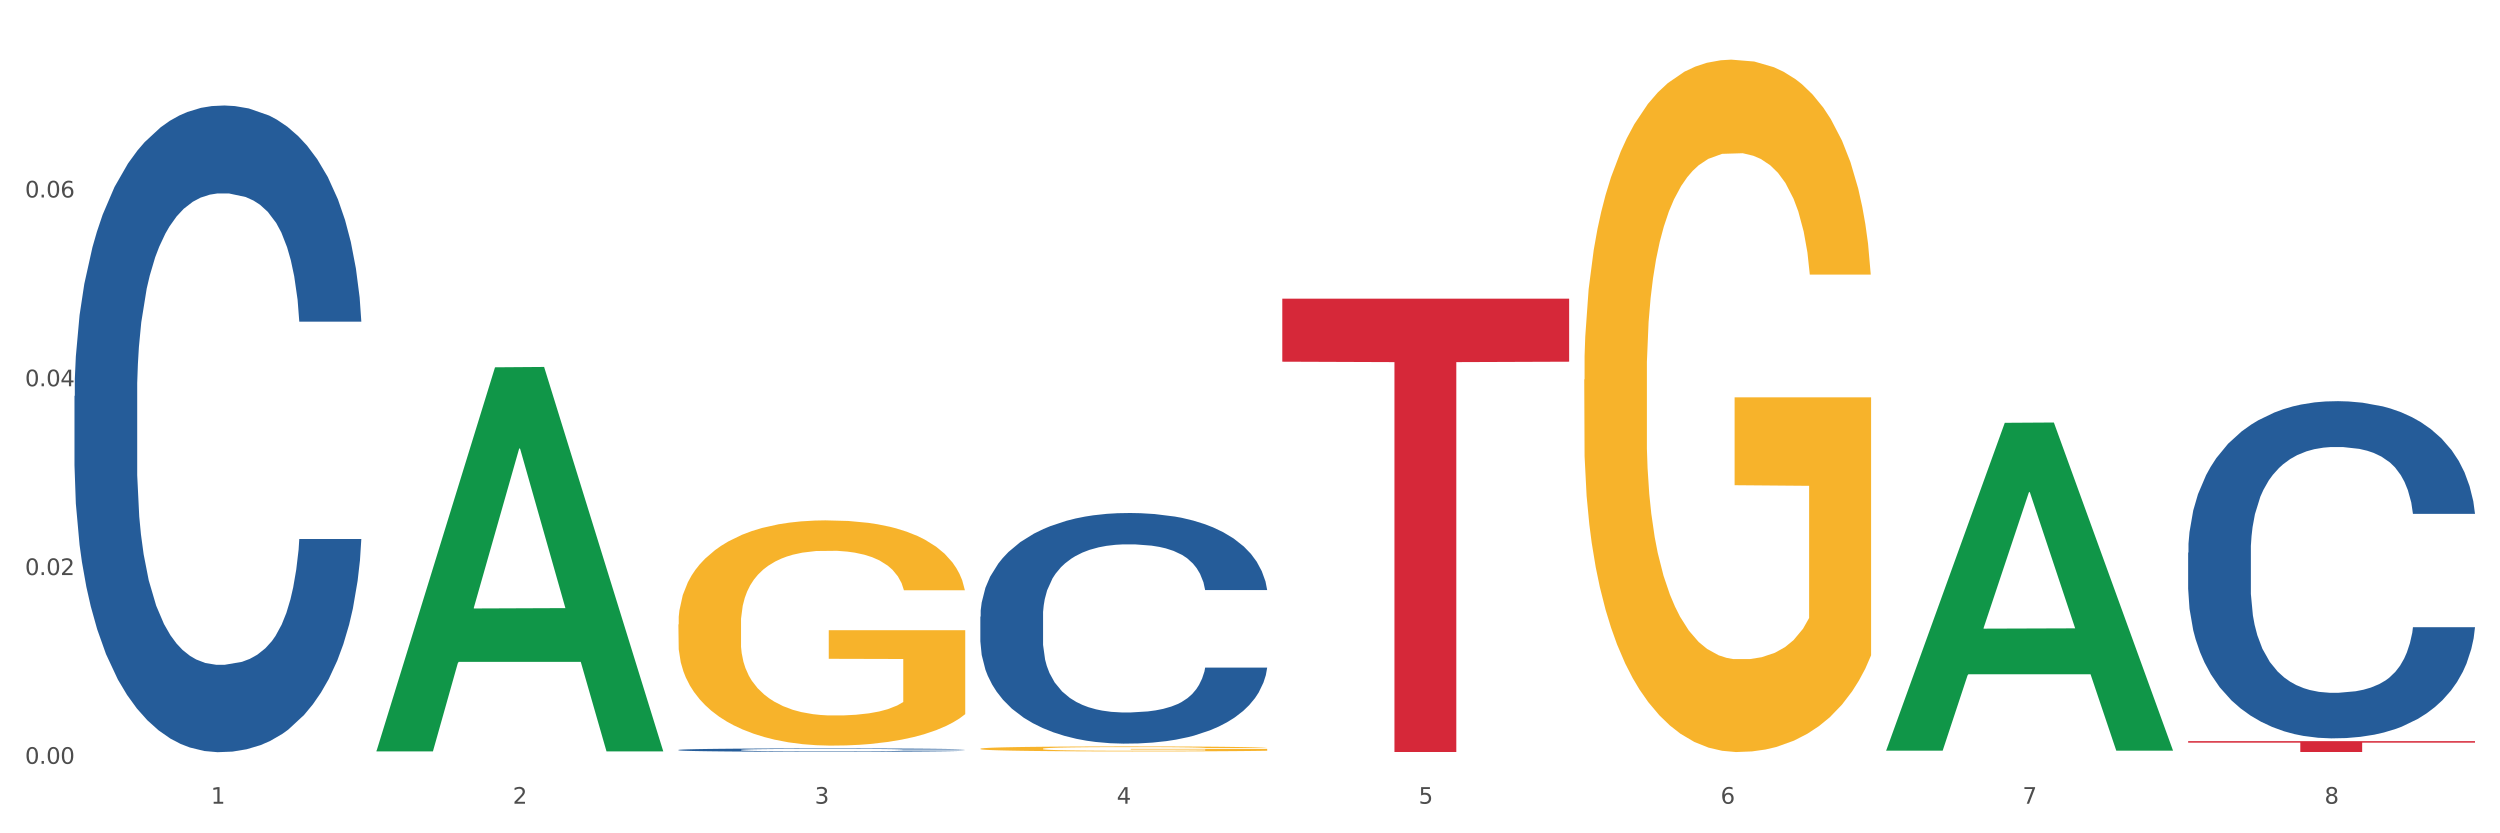
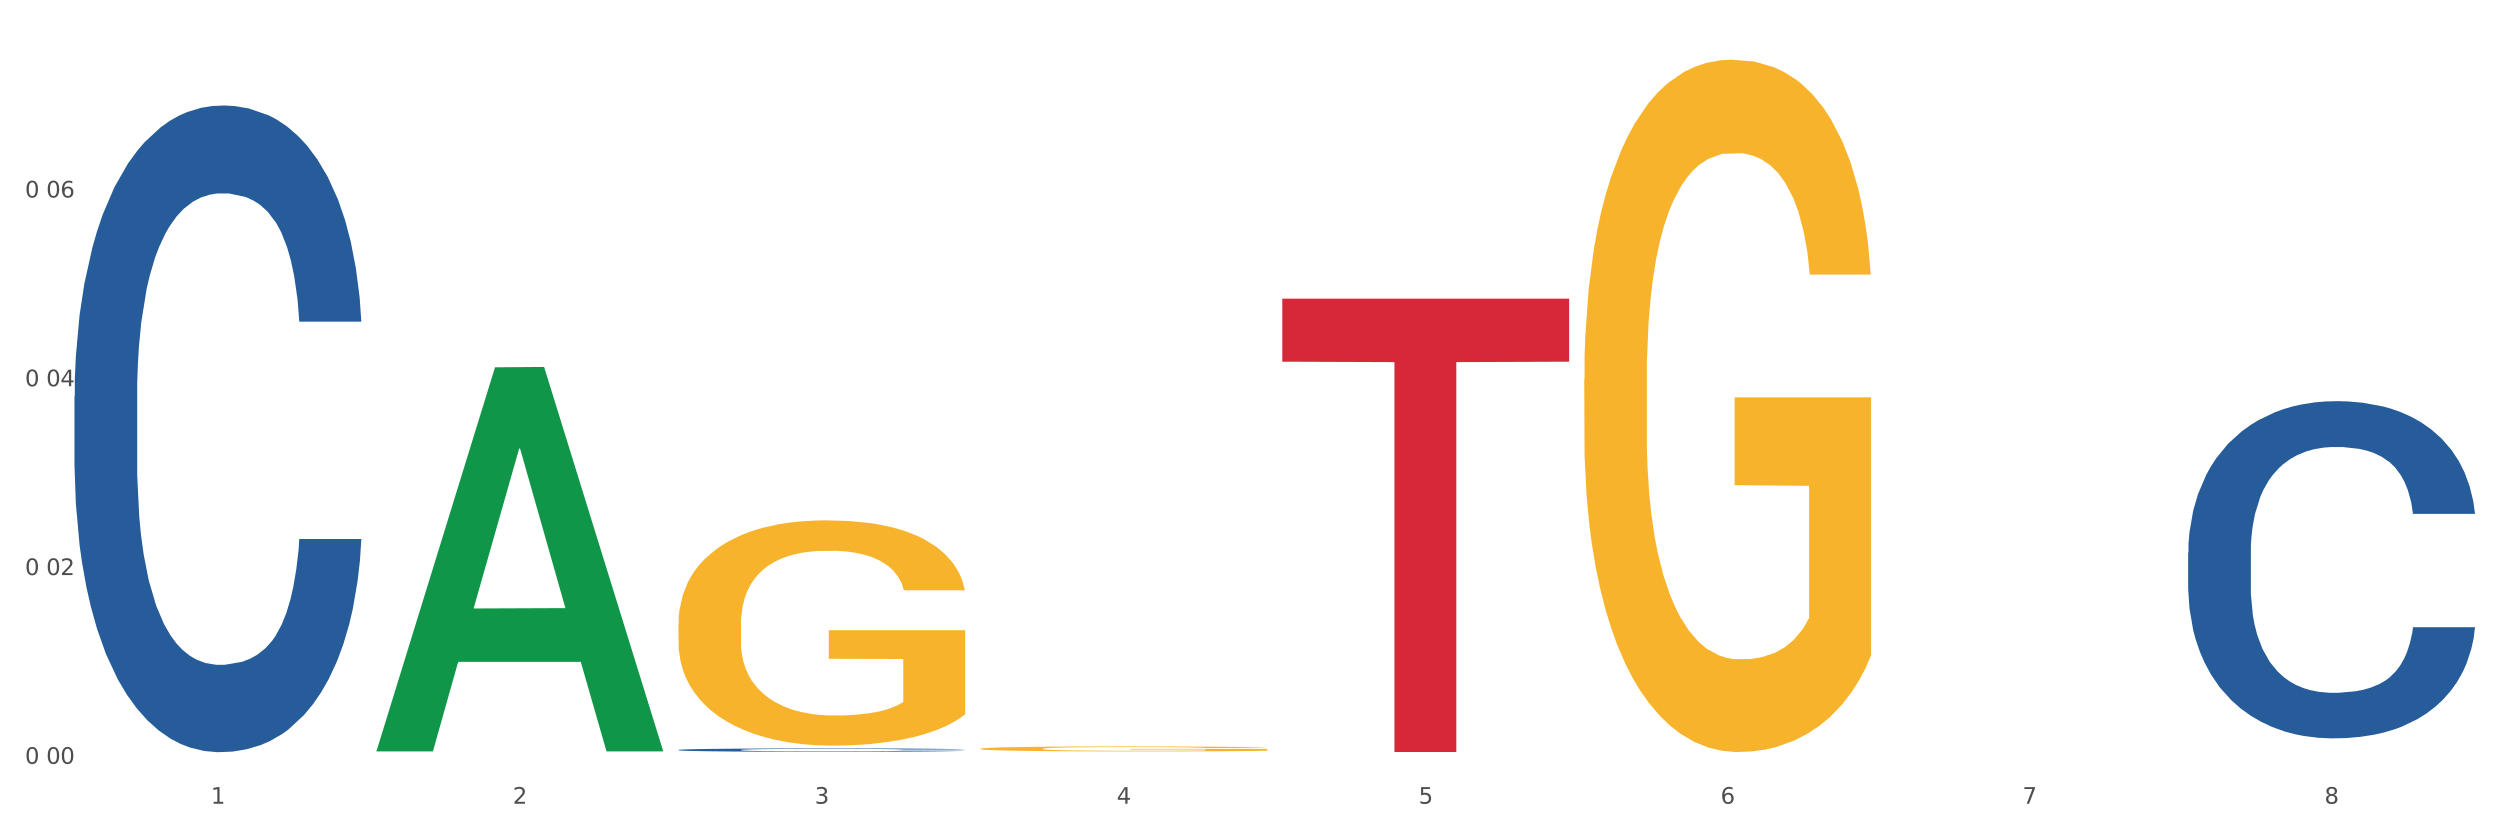
<svg xmlns="http://www.w3.org/2000/svg" xmlns:xlink="http://www.w3.org/1999/xlink" width="1080pt" height="360pt" viewBox="0 0 1080 360" version="1.1">
  <rect x="0" y="0" width="1080" height="360" fill="#333333" stroke="none" />
  <defs>
    <style type="text/css">*{stroke-linejoin: round; stroke-linecap: butt}</style>
  </defs>
  <g id="figure_1">
    <g id="patch_1">
      <path d="M 0 360  L 1080 360  L 1080 0  L 0 0  z " style="fill: #ffffff; stroke: #ffffff; stroke-linejoin: miter" />
    </g>
    <g id="axes_1">
      <g id="matplotlib.axis_1">
        <g id="xtick_1">
          <g id="text_1">
            <g style="fill: #4d4d4d" transform="translate(91.082 347.204) scale(0.096 -0.096)">
              <defs>
                <path id="DejaVuSans-31" d="M 794 531  L 1825 531  L 1825 4091  L 703 3866  L 703 4441  L 1819 4666  L 2450 4666  L 2450 531  L 3481 531  L 3481 0  L 794 0  L 794 531  z " transform="scale(0.016)" />
              </defs>
              <use xlink:href="#DejaVuSans-31" />
            </g>
          </g>
        </g>
        <g id="xtick_2">
          <g id="text_2">
            <g style="fill: #4d4d4d" transform="translate(221.525 347.204) scale(0.096 -0.096)">
              <defs>
                <path id="DejaVuSans-32" d="M 1228 531  L 3431 531  L 3431 0  L 469 0  L 469 531  Q 828 903 1448 1529  Q 2069 2156 2228 2338  Q 2531 2678 2651 2914  Q 2772 3150 2772 3378  Q 2772 3750 2511 3984  Q 2250 4219 1831 4219  Q 1534 4219 1204 4116  Q 875 4013 500 3803  L 500 4441  Q 881 4594 1212 4672  Q 1544 4750 1819 4750  Q 2544 4750 2975 4387  Q 3406 4025 3406 3419  Q 3406 3131 3298 2873  Q 3191 2616 2906 2266  Q 2828 2175 2409 1742  Q 1991 1309 1228 531  z " transform="scale(0.016)" />
              </defs>
              <use xlink:href="#DejaVuSans-32" />
            </g>
          </g>
        </g>
        <g id="xtick_3">
          <g id="text_3">
            <g style="fill: #4d4d4d" transform="translate(351.968 347.204) scale(0.096 -0.096)">
              <defs>
                <path id="DejaVuSans-33" d="M 2597 2516  Q 3050 2419 3304 2112  Q 3559 1806 3559 1356  Q 3559 666 3084 287  Q 2609 -91 1734 -91  Q 1441 -91 1130 -33  Q 819 25 488 141  L 488 750  Q 750 597 1062 519  Q 1375 441 1716 441  Q 2309 441 2620 675  Q 2931 909 2931 1356  Q 2931 1769 2642 2001  Q 2353 2234 1838 2234  L 1294 2234  L 1294 2753  L 1863 2753  Q 2328 2753 2575 2939  Q 2822 3125 2822 3475  Q 2822 3834 2567 4026  Q 2313 4219 1838 4219  Q 1578 4219 1281 4162  Q 984 4106 628 3988  L 628 4550  Q 988 4650 1302 4700  Q 1616 4750 1894 4750  Q 2613 4750 3031 4423  Q 3450 4097 3450 3541  Q 3450 3153 3228 2886  Q 3006 2619 2597 2516  z " transform="scale(0.016)" />
              </defs>
              <use xlink:href="#DejaVuSans-33" />
            </g>
          </g>
        </g>
        <g id="xtick_4">
          <g id="text_4">
            <g style="fill: #4d4d4d" transform="translate(482.412 347.204) scale(0.096 -0.096)">
              <defs>
                <path id="DejaVuSans-34" d="M 2419 4116  L 825 1625  L 2419 1625  L 2419 4116  z M 2253 4666  L 3047 4666  L 3047 1625  L 3713 1625  L 3713 1100  L 3047 1100  L 3047 0  L 2419 0  L 2419 1100  L 313 1100  L 313 1709  L 2253 4666  z " transform="scale(0.016)" />
              </defs>
              <use xlink:href="#DejaVuSans-34" />
            </g>
          </g>
        </g>
        <g id="xtick_5">
          <g id="text_5">
            <g style="fill: #4d4d4d" transform="translate(612.855 347.204) scale(0.096 -0.096)">
              <defs>
                <path id="DejaVuSans-35" d="M 691 4666  L 3169 4666  L 3169 4134  L 1269 4134  L 1269 2991  Q 1406 3038 1543 3061  Q 1681 3084 1819 3084  Q 2600 3084 3056 2656  Q 3513 2228 3513 1497  Q 3513 744 3044 326  Q 2575 -91 1722 -91  Q 1428 -91 1123 -41  Q 819 9 494 109  L 494 744  Q 775 591 1075 516  Q 1375 441 1709 441  Q 2250 441 2565 725  Q 2881 1009 2881 1497  Q 2881 1984 2565 2268  Q 2250 2553 1709 2553  Q 1456 2553 1204 2497  Q 953 2441 691 2322  L 691 4666  z " transform="scale(0.016)" />
              </defs>
              <use xlink:href="#DejaVuSans-35" />
            </g>
          </g>
        </g>
        <g id="xtick_6">
          <g id="text_6">
            <g style="fill: #4d4d4d" transform="translate(743.299 347.204) scale(0.096 -0.096)">
              <defs>
                <path id="DejaVuSans-36" d="M 2113 2584  Q 1688 2584 1439 2293  Q 1191 2003 1191 1497  Q 1191 994 1439 701  Q 1688 409 2113 409  Q 2538 409 2786 701  Q 3034 994 3034 1497  Q 3034 2003 2786 2293  Q 2538 2584 2113 2584  z M 3366 4563  L 3366 3988  Q 3128 4100 2886 4159  Q 2644 4219 2406 4219  Q 1781 4219 1451 3797  Q 1122 3375 1075 2522  Q 1259 2794 1537 2939  Q 1816 3084 2150 3084  Q 2853 3084 3261 2657  Q 3669 2231 3669 1497  Q 3669 778 3244 343  Q 2819 -91 2113 -91  Q 1303 -91 875 529  Q 447 1150 447 2328  Q 447 3434 972 4092  Q 1497 4750 2381 4750  Q 2619 4750 2861 4703  Q 3103 4656 3366 4563  z " transform="scale(0.016)" />
              </defs>
              <use xlink:href="#DejaVuSans-36" />
            </g>
          </g>
        </g>
        <g id="xtick_7">
          <g id="text_7">
            <g style="fill: #4d4d4d" transform="translate(873.742 347.204) scale(0.096 -0.096)">
              <defs>
                <path id="DejaVuSans-37" d="M 525 4666  L 3525 4666  L 3525 4397  L 1831 0  L 1172 0  L 2766 4134  L 525 4134  L 525 4666  z " transform="scale(0.016)" />
              </defs>
              <use xlink:href="#DejaVuSans-37" />
            </g>
          </g>
        </g>
        <g id="xtick_8">
          <g id="text_8">
            <g style="fill: #4d4d4d" transform="translate(1004.185 347.204) scale(0.096 -0.096)">
              <defs>
                <path id="DejaVuSans-38" d="M 2034 2216  Q 1584 2216 1326 1975  Q 1069 1734 1069 1313  Q 1069 891 1326 650  Q 1584 409 2034 409  Q 2484 409 2743 651  Q 3003 894 3003 1313  Q 3003 1734 2745 1975  Q 2488 2216 2034 2216  z M 1403 2484  Q 997 2584 770 2862  Q 544 3141 544 3541  Q 544 4100 942 4425  Q 1341 4750 2034 4750  Q 2731 4750 3128 4425  Q 3525 4100 3525 3541  Q 3525 3141 3298 2862  Q 3072 2584 2669 2484  Q 3125 2378 3379 2068  Q 3634 1759 3634 1313  Q 3634 634 3220 271  Q 2806 -91 2034 -91  Q 1263 -91 848 271  Q 434 634 434 1313  Q 434 1759 690 2068  Q 947 2378 1403 2484  z M 1172 3481  Q 1172 3119 1398 2916  Q 1625 2713 2034 2713  Q 2441 2713 2670 2916  Q 2900 3119 2900 3481  Q 2900 3844 2670 4047  Q 2441 4250 2034 4250  Q 1625 4250 1398 4047  Q 1172 3844 1172 3481  z " transform="scale(0.016)" />
              </defs>
              <use xlink:href="#DejaVuSans-38" />
            </g>
          </g>
        </g>
        <g id="xtick_9" />
        <g id="xtick_10" />
        <g id="xtick_11" />
        <g id="xtick_12" />
        <g id="xtick_13" />
        <g id="xtick_14" />
        <g id="xtick_15" />
      </g>
      <g id="matplotlib.axis_2">
        <g id="ytick_1">
          <g id="text_9">
            <g style="fill: #4d4d4d" transform="translate(10.8 329.968) scale(0.096 -0.096)">
              <defs>
                <path id="DejaVuSans-30" d="M 2034 4250  Q 1547 4250 1301 3770  Q 1056 3291 1056 2328  Q 1056 1369 1301 889  Q 1547 409 2034 409  Q 2525 409 2770 889  Q 3016 1369 3016 2328  Q 3016 3291 2770 3770  Q 2525 4250 2034 4250  z M 2034 4750  Q 2819 4750 3233 4129  Q 3647 3509 3647 2328  Q 3647 1150 3233 529  Q 2819 -91 2034 -91  Q 1250 -91 836 529  Q 422 1150 422 2328  Q 422 3509 836 4129  Q 1250 4750 2034 4750  z " transform="scale(0.016)" />
-                 <path id="DejaVuSans-2e" d="M 684 794  L 1344 794  L 1344 0  L 684 0  L 684 794  z " transform="scale(0.016)" />
              </defs>
              <use xlink:href="#DejaVuSans-30" />
              <use xlink:href="#DejaVuSans-2e" transform="translate(63.623 0)" />
              <use xlink:href="#DejaVuSans-30" transform="translate(95.41 0)" />
              <use xlink:href="#DejaVuSans-30" transform="translate(159.033 0)" />
            </g>
          </g>
        </g>
        <g id="ytick_2">
          <g id="text_10">
            <g style="fill: #4d4d4d" transform="translate(10.8 248.417) scale(0.096 -0.096)">
              <use xlink:href="#DejaVuSans-30" />
              <use xlink:href="#DejaVuSans-2e" transform="translate(63.623 0)" />
              <use xlink:href="#DejaVuSans-30" transform="translate(95.41 0)" />
              <use xlink:href="#DejaVuSans-32" transform="translate(159.033 0)" />
            </g>
          </g>
        </g>
        <g id="ytick_3">
          <g id="text_11">
            <g style="fill: #4d4d4d" transform="translate(10.8 166.866) scale(0.096 -0.096)">
              <use xlink:href="#DejaVuSans-30" />
              <use xlink:href="#DejaVuSans-2e" transform="translate(63.623 0)" />
              <use xlink:href="#DejaVuSans-30" transform="translate(95.41 0)" />
              <use xlink:href="#DejaVuSans-34" transform="translate(159.033 0)" />
            </g>
          </g>
        </g>
        <g id="ytick_4">
          <g id="text_12">
            <g style="fill: #4d4d4d" transform="translate(10.8 85.315) scale(0.096 -0.096)">
              <use xlink:href="#DejaVuSans-30" />
              <use xlink:href="#DejaVuSans-2e" transform="translate(63.623 0)" />
              <use xlink:href="#DejaVuSans-30" transform="translate(95.41 0)" />
              <use xlink:href="#DejaVuSans-36" transform="translate(159.033 0)" />
            </g>
          </g>
        </g>
        <g id="ytick_5" />
        <g id="ytick_6" />
        <g id="ytick_7" />
        <g id="ytick_8" />
      </g>
      <g id="PolyCollection_1">
        <path d="M 162.618 324.306  L 162.746 324.15  L 213.848 158.675  L 235.055 158.519  L 286.54 324.618  L 262.011 324.618  L 250.896 285.939  L 198.134 285.939  L 197.751 286.563  L 187.019 324.618  L 162.618 324.618  L 162.618 324.306  L 204.777 262.857  L 244.253 262.701  L 224.707 193.922  L 224.451 193.61  L 224.196 194.078  L 204.649 262.701  L 204.777 262.857  L 162.618 324.306  z " clip-path="url(#paa4ff3e8b0)" style="fill: #109648" />
        <path d="M 293.062 323.968  L 293.208 323.966  L 293.208 323.929  L 293.648 323.878  L 295.259 323.785  L 297.31 323.714  L 300.825 323.631  L 302.729 323.596  L 305.22 323.558  L 310.346 323.495  L 316.205 323.441  L 320.307 323.412  L 323.383 323.393  L 330.267 323.36  L 334.222 323.345  L 338.324 323.333  L 341.839 323.325  L 347.698 323.316  L 352.386 323.312  L 357.806 323.31  L 362.346 323.312  L 368.352 323.317  L 377.141 323.333  L 380.51 323.342  L 385.051 323.358  L 389.738 323.38  L 393.546 323.401  L 397.941 323.432  L 402.482 323.472  L 406.876 323.523  L 409.952 323.57  L 412.442 323.619  L 414.639 323.679  L 416.251 323.745  L 416.983 323.799  L 390.177 323.799  L 389.445 323.75  L 387.98 323.696  L 386.515 323.66  L 384.904 323.631  L 382.414 323.598  L 380.217 323.576  L 376.555 323.551  L 373.186 323.535  L 370.403 323.525  L 367.034 323.517  L 359.856 323.509  L 354.729 323.509  L 351.507 323.512  L 347.552 323.519  L 344.183 323.528  L 340.228 323.544  L 337.152 323.562  L 334.076 323.584  L 332.318 323.6  L 329.682 323.63  L 327.924 323.654  L 325.58 323.695  L 324.262 323.725  L 321.918 323.801  L 320.893 323.857  L 320.453 323.896  L 320.16 323.938  L 320.16 324.147  L 321.039 324.24  L 321.772 324.28  L 322.944 324.326  L 325.141 324.384  L 328.363 324.442  L 331.732 324.483  L 334.515 324.509  L 337.152 324.527  L 339.789 324.542  L 343.011 324.555  L 345.648 324.564  L 349.603 324.572  L 354.29 324.576  L 357.952 324.576  L 365.422 324.569  L 368.791 324.562  L 372.014 324.553  L 375.529 324.538  L 378.313 324.522  L 379.924 324.51  L 382.56 324.485  L 384.611 324.458  L 386.369 324.427  L 387.541 324.401  L 388.859 324.36  L 389.884 324.315  L 390.177 324.291  L 416.983 324.291  L 416.397 324.339  L 415.372 324.386  L 413.321 324.449  L 411.71 324.485  L 409.22 324.529  L 406.583 324.566  L 402.921 324.608  L 399.552 324.638  L 396.037 324.665  L 392.228 324.689  L 385.344 324.722  L 382.853 324.732  L 377.58 324.748  L 373.479 324.757  L 367.473 324.767  L 361.321 324.772  L 354.876 324.773  L 349.163 324.771  L 342.865 324.763  L 338.91 324.755  L 334.515 324.743  L 329.389 324.724  L 324.555 324.701  L 320.014 324.674  L 315.766 324.644  L 311.811 324.609  L 306.684 324.551  L 302.876 324.495  L 300.093 324.443  L 298.189 324.399  L 296.284 324.343  L 295.259 324.304  L 293.648 324.211  L 293.062 324.124  L 293.062 323.968  z " clip-path="url(#paa4ff3e8b0)" style="fill: #255c99" />
        <path d="M 32.175 171.099  L 32.321 170.844  L 32.321 163.7  L 32.761 154.005  L 34.372 136.145  L 36.423 122.622  L 39.938 106.804  L 41.843 100.17  L 44.333 92.771  L 49.46 80.779  L 55.319 70.573  L 59.42 64.96  L 62.496 61.388  L 69.381 55.01  L 73.336 52.203  L 77.437 49.907  L 80.953 48.376  L 86.812 46.59  L 91.499 45.825  L 96.919 45.57  L 101.46 45.825  L 107.465 46.845  L 116.254 49.907  L 119.623 51.693  L 124.164 54.755  L 128.851 58.837  L 132.66 62.919  L 137.054 68.787  L 141.595 76.442  L 145.989 86.137  L 149.065 95.067  L 151.555 104.507  L 153.753 115.989  L 155.364 128.491  L 156.096 138.951  L 129.291 138.951  L 128.558 129.511  L 127.093 119.305  L 125.629 112.417  L 124.017 106.804  L 121.527 100.425  L 119.33 96.343  L 115.668 91.495  L 112.299 88.433  L 109.516 86.647  L 106.147 85.117  L 98.969 83.586  L 93.843 83.586  L 90.62 84.096  L 86.665 85.372  L 83.296 87.158  L 79.341 90.219  L 76.265 93.536  L 73.189 97.874  L 71.431 100.935  L 68.795 106.548  L 67.037 111.141  L 64.693 119.05  L 63.375 124.663  L 61.031 139.207  L 60.006 149.922  L 59.567 157.322  L 59.274 165.486  L 59.274 205.288  L 60.152 223.148  L 60.885 230.802  L 62.057 239.477  L 64.254 250.703  L 67.476 261.674  L 70.845 269.584  L 73.629 274.431  L 76.265 278.003  L 78.902 280.81  L 82.124 283.361  L 84.761 284.892  L 88.716 286.423  L 93.403 287.189  L 97.065 287.189  L 104.536 285.913  L 107.905 284.637  L 111.127 282.851  L 114.643 280.045  L 117.426 276.983  L 119.037 274.687  L 121.674 269.839  L 123.724 264.736  L 125.482 258.868  L 126.654 253.765  L 127.972 246.111  L 128.998 237.436  L 129.291 232.843  L 156.096 232.843  L 155.51 242.029  L 154.485 250.958  L 152.434 262.95  L 150.823 269.839  L 148.333 278.259  L 145.696 285.403  L 142.034 293.312  L 138.665 299.18  L 135.15 304.283  L 131.341 308.876  L 124.457 315.254  L 121.967 317.04  L 116.693 320.102  L 112.592 321.888  L 106.586 323.674  L 100.434 324.694  L 93.989 324.95  L 88.276 324.439  L 81.978 322.908  L 78.023 321.378  L 73.629 319.081  L 68.502 315.509  L 63.668 311.172  L 59.127 306.069  L 54.879 300.201  L 50.924 293.567  L 45.798 282.596  L 41.989 271.88  L 39.206 261.93  L 37.302 253.51  L 35.398 242.794  L 34.372 235.395  L 32.761 217.535  L 32.175 200.951  L 32.175 171.099  z " clip-path="url(#paa4ff3e8b0)" style="fill: #255c99" />
        <path d="M 553.949 129.038  L 677.87 129.038  L 677.87 156.253  L 629.124 156.437  L 629.124 324.874  L 602.401 324.874  L 602.401 156.437  L 553.949 156.253  L 553.949 129.222  L 553.949 129.038  z " clip-path="url(#paa4ff3e8b0)" style="fill: #d62839" />
        <path d="M 293.062 269.762  L 293.208 269.673  L 293.208 266.473  L 293.501 263.718  L 294.964 257.053  L 297.158 251.543  L 298.768 248.61  L 300.377 246.21  L 302.279 243.811  L 304.62 241.322  L 308.863 237.678  L 311.496 235.812  L 314.715 233.857  L 320.567 231.013  L 324.81 229.413  L 329.199 228.08  L 336.368 226.48  L 341.05 225.769  L 346.025 225.236  L 352.023 224.881  L 356.559 224.792  L 366.507 225.058  L 374.993 225.858  L 379.09 226.48  L 384.357 227.547  L 387.137 228.258  L 391.672 229.68  L 396.354 231.546  L 399.573 233.146  L 404.401 236.168  L 408.058 239.189  L 411.423 242.922  L 413.179 245.499  L 414.496 247.899  L 415.666 250.654  L 416.837 255.009  L 390.502 255.009  L 389.477 251.898  L 387.868 248.965  L 385.527 246.121  L 383.479 244.344  L 379.968 242.122  L 376.749 240.7  L 373.384 239.634  L 369.287 238.745  L 366.069 238.301  L 361.533 237.945  L 352.608 238.034  L 346.61 238.745  L 342.513 239.634  L 339.88 240.433  L 337.539 241.322  L 334.905 242.566  L 331.833 244.433  L 329.638 246.121  L 327.444 248.254  L 325.688 250.387  L 324.079 252.876  L 322.762 255.542  L 321.738 258.297  L 320.86 261.674  L 320.128 267.273  L 320.128 279.449  L 320.421 282.204  L 321.153 285.848  L 322.03 288.603  L 323.493 291.891  L 324.81 294.113  L 327.297 297.312  L 330.077 299.979  L 332.272 301.667  L 334.466 303.089  L 338.27 305.044  L 342.513 306.644  L 346.171 307.622  L 351.145 308.511  L 354.51 308.866  L 357.436 309.044  L 364.605 309.044  L 369.726 308.777  L 375.432 308.155  L 379.821 307.355  L 383.479 306.378  L 387.576 304.778  L 390.209 303.267  L 390.209 284.692  L 358.022 284.604  L 358.022 272.25  L 416.983 272.25  L 416.983 308.511  L 414.496 310.377  L 411.716 312.065  L 408.79 313.576  L 404.401 315.443  L 399.134 317.22  L 394.452 318.464  L 389.477 319.531  L 383.625 320.508  L 376.017 321.397  L 371.336 321.753  L 365.483 322.019  L 358.607 322.108  L 352.608 321.93  L 346.756 321.486  L 340.611 320.686  L 334.613 319.531  L 330.077 318.375  L 325.542 316.953  L 320.714 315.087  L 316.91 313.31  L 313.984 311.71  L 310.765 309.666  L 307.253 307  L 304.62 304.6  L 302.279 302.112  L 299.792 298.912  L 298.036 296.157  L 296.281 292.691  L 295.256 290.114  L 294.086 286.114  L 293.208 280.515  L 293.062 269.762  z " clip-path="url(#paa4ff3e8b0)" style="fill: #f7b32b" />
-         <path d="M 945.279 320.181  L 1069.2 320.181  L 1069.2 320.834  L 1020.454 320.838  L 1020.454 324.878  L 993.731 324.878  L 993.731 320.838  L 945.279 320.834  L 945.279 320.186  L 945.279 320.181  z " clip-path="url(#paa4ff3e8b0)" style="fill: #d62839" />
        <path d="M 945.279 238.753  L 945.425 238.62  L 945.425 234.895  L 945.865 229.839  L 947.476 220.526  L 949.527 213.475  L 953.042 205.226  L 954.946 201.767  L 957.437 197.909  L 962.563 191.656  L 968.422 186.334  L 972.524 183.407  L 975.6 181.544  L 982.484 178.218  L 986.439 176.755  L 990.541 175.557  L 994.056 174.759  L 999.915 173.828  L 1004.603 173.429  L 1010.022 173.296  L 1014.563 173.429  L 1020.569 173.961  L 1029.358 175.557  L 1032.727 176.489  L 1037.268 178.085  L 1041.955 180.214  L 1045.763 182.343  L 1050.158 185.403  L 1054.699 189.394  L 1059.093 194.45  L 1062.169 199.106  L 1064.659 204.029  L 1066.856 210.016  L 1068.468 216.535  L 1069.2 221.99  L 1042.394 221.99  L 1041.662 217.067  L 1040.197 211.745  L 1038.732 208.153  L 1037.121 205.226  L 1034.631 201.9  L 1032.434 199.771  L 1028.772 197.244  L 1025.403 195.647  L 1022.62 194.716  L 1019.251 193.917  L 1012.073 193.119  L 1006.946 193.119  L 1003.724 193.385  L 999.769 194.05  L 996.4 194.982  L 992.445 196.578  L 989.369 198.308  L 986.293 200.57  L 984.535 202.166  L 981.899 205.093  L 980.141 207.488  L 977.797 211.612  L 976.479 214.539  L 974.135 222.123  L 973.11 227.711  L 972.67 231.569  L 972.377 235.826  L 972.377 256.581  L 973.256 265.894  L 973.989 269.886  L 975.16 274.409  L 977.358 280.263  L 980.58 285.984  L 983.949 290.108  L 986.732 292.636  L 989.369 294.499  L 992.006 295.962  L 995.228 297.293  L 997.865 298.091  L 1001.82 298.889  L 1006.507 299.288  L 1010.169 299.288  L 1017.639 298.623  L 1021.008 297.958  L 1024.231 297.027  L 1027.746 295.563  L 1030.53 293.967  L 1032.141 292.769  L 1034.777 290.241  L 1036.828 287.58  L 1038.586 284.52  L 1039.758 281.86  L 1041.076 277.868  L 1042.101 273.345  L 1042.394 270.95  L 1069.2 270.95  L 1068.614 275.74  L 1067.589 280.396  L 1065.538 286.649  L 1063.927 290.241  L 1061.437 294.632  L 1058.8 298.357  L 1055.138 302.481  L 1051.769 305.541  L 1048.254 308.202  L 1044.445 310.597  L 1037.561 313.923  L 1035.07 314.855  L 1029.797 316.451  L 1025.696 317.382  L 1019.69 318.314  L 1013.538 318.846  L 1007.093 318.979  L 1001.38 318.713  L 995.082 317.915  L 991.127 317.116  L 986.732 315.919  L 981.606 314.056  L 976.772 311.795  L 972.231 309.134  L 967.983 306.074  L 964.028 302.614  L 958.901 296.894  L 955.093 291.306  L 952.31 286.117  L 950.406 281.727  L 948.501 276.139  L 947.476 272.28  L 945.865 262.967  L 945.279 254.319  L 945.279 238.753  z " clip-path="url(#paa4ff3e8b0)" style="fill: #255c99" />
-         <path d="M 423.505 266.383  L 423.652 266.292  L 423.652 263.744  L 424.091 260.287  L 425.702 253.917  L 427.753 249.094  L 431.269 243.452  L 433.173 241.086  L 435.663 238.448  L 440.79 234.171  L 446.649 230.531  L 450.75 228.529  L 453.826 227.255  L 460.711 224.98  L 464.666 223.979  L 468.767 223.16  L 472.283 222.614  L 478.142 221.977  L 482.829 221.704  L 488.249 221.613  L 492.79 221.704  L 498.795 222.068  L 507.584 223.16  L 510.953 223.797  L 515.494 224.889  L 520.181 226.345  L 523.99 227.801  L 528.384 229.894  L 532.925 232.624  L 537.319 236.082  L 540.395 239.267  L 542.886 242.633  L 545.083 246.728  L 546.694 251.187  L 547.426 254.918  L 520.621 254.918  L 519.888 251.551  L 518.424 247.911  L 516.959 245.454  L 515.348 243.452  L 512.857 241.177  L 510.66 239.722  L 506.998 237.993  L 503.629 236.901  L 500.846 236.264  L 497.477 235.718  L 490.3 235.172  L 485.173 235.172  L 481.95 235.354  L 477.995 235.809  L 474.626 236.446  L 470.671 237.538  L 467.595 238.721  L 464.519 240.268  L 462.762 241.359  L 460.125 243.361  L 458.367 244.999  L 456.024 247.82  L 454.705 249.822  L 452.362 255.009  L 451.336 258.831  L 450.897 261.47  L 450.604 264.381  L 450.604 278.577  L 451.483 284.947  L 452.215 287.676  L 453.387 290.77  L 455.584 294.774  L 458.807 298.687  L 462.176 301.508  L 464.959 303.237  L 467.595 304.511  L 470.232 305.512  L 473.455 306.422  L 476.091 306.968  L 480.046 307.514  L 484.733 307.787  L 488.395 307.787  L 495.866 307.332  L 499.235 306.877  L 502.457 306.24  L 505.973 305.239  L 508.756 304.147  L 510.367 303.328  L 513.004 301.599  L 515.055 299.779  L 516.812 297.686  L 517.984 295.866  L 519.302 293.136  L 520.328 290.042  L 520.621 288.404  L 547.426 288.404  L 546.84 291.68  L 545.815 294.865  L 543.764 299.142  L 542.153 301.599  L 539.663 304.602  L 537.026 307.15  L 533.364 309.97  L 529.995 312.063  L 526.48 313.883  L 522.671 315.521  L 515.787 317.796  L 513.297 318.433  L 508.024 319.525  L 503.922 320.162  L 497.917 320.799  L 491.764 321.163  L 485.319 321.254  L 479.607 321.072  L 473.308 320.526  L 469.353 319.98  L 464.959 319.161  L 459.832 317.887  L 454.998 316.34  L 450.457 314.52  L 446.209 312.427  L 442.255 310.061  L 437.128 306.149  L 433.319 302.327  L 430.536 298.778  L 428.632 295.775  L 426.728 291.953  L 425.702 289.314  L 424.091 282.945  L 423.505 277.03  L 423.505 266.383  z " clip-path="url(#paa4ff3e8b0)" style="fill: #255c99" />
        <path d="M 684.392 163.986  L 684.538 163.713  L 684.538 153.879  L 684.831 145.411  L 686.294 124.922  L 688.489 107.985  L 690.098 98.971  L 691.707 91.595  L 693.609 84.219  L 695.95 76.57  L 700.193 65.37  L 702.827 59.633  L 706.045 53.623  L 711.898 44.882  L 716.14 39.965  L 720.53 35.867  L 727.699 30.95  L 732.38 28.764  L 737.355 27.125  L 743.353 26.033  L 747.889 25.759  L 757.838 26.579  L 766.323 29.038  L 770.42 30.95  L 775.687 34.228  L 778.467 36.413  L 783.002 40.784  L 787.684 46.521  L 790.903 51.438  L 795.731 60.726  L 799.389 70.014  L 802.754 81.487  L 804.509 89.409  L 805.826 96.785  L 806.996 105.254  L 808.167 118.639  L 781.832 118.639  L 780.808 109.078  L 779.198 100.063  L 776.857 91.322  L 774.809 85.858  L 771.298 79.029  L 768.079 74.658  L 764.714 71.38  L 760.617 68.648  L 757.399 67.282  L 752.863 66.19  L 743.939 66.463  L 737.94 68.648  L 733.843 71.38  L 731.21 73.838  L 728.869 76.57  L 726.236 80.395  L 723.163 86.131  L 720.968 91.322  L 718.774 97.878  L 717.018 104.434  L 715.409 112.083  L 714.092 120.278  L 713.068 128.747  L 712.19 139.127  L 711.459 156.338  L 711.459 193.763  L 711.751 202.231  L 712.483 213.431  L 713.361 221.9  L 714.824 232.007  L 716.14 238.837  L 718.628 248.671  L 721.407 256.866  L 723.602 262.057  L 725.797 266.427  L 729.601 272.437  L 733.843 277.354  L 737.501 280.359  L 742.475 283.091  L 745.841 284.184  L 748.767 284.73  L 755.936 284.73  L 761.056 283.911  L 766.762 281.998  L 771.151 279.54  L 774.809 276.535  L 778.906 271.618  L 781.539 266.974  L 781.539 209.88  L 749.352 209.607  L 749.352 171.635  L 808.313 171.635  L 808.313 283.091  L 805.826 288.828  L 803.046 294.018  L 800.12 298.662  L 795.731 304.399  L 790.464 309.862  L 785.782 313.687  L 780.808 316.965  L 774.955 319.97  L 767.348 322.702  L 762.666 323.794  L 756.813 324.614  L 749.937 324.887  L 743.939 324.341  L 738.086 322.975  L 731.941 320.516  L 725.943 316.965  L 721.407 313.414  L 716.872 309.043  L 712.044 303.306  L 708.24 297.843  L 705.314 292.925  L 702.095 286.642  L 698.584 278.447  L 695.95 271.071  L 693.609 263.422  L 691.122 253.588  L 689.366 245.12  L 687.611 234.466  L 686.587 226.544  L 685.416 214.251  L 684.538 197.041  L 684.392 163.986  z " clip-path="url(#paa4ff3e8b0)" style="fill: #f7b32b" />
        <path d="M 423.505 323.456  L 423.651 323.454  L 423.651 323.383  L 423.944 323.322  L 425.407 323.174  L 427.602 323.051  L 429.211 322.986  L 430.82 322.933  L 432.722 322.879  L 435.063 322.824  L 439.306 322.743  L 441.94 322.701  L 445.158 322.658  L 451.011 322.595  L 455.254 322.559  L 459.643 322.529  L 466.812 322.494  L 471.494 322.478  L 476.468 322.466  L 482.467 322.458  L 487.002 322.456  L 496.951 322.462  L 505.437 322.48  L 509.533 322.494  L 514.8 322.517  L 517.58 322.533  L 522.115 322.565  L 526.797 322.606  L 530.016 322.642  L 534.844 322.709  L 538.502 322.776  L 541.867 322.859  L 543.622 322.917  L 544.939 322.97  L 546.11 323.031  L 547.28 323.128  L 520.945 323.128  L 519.921 323.059  L 518.312 322.994  L 515.971 322.931  L 513.922 322.891  L 510.411 322.842  L 507.192 322.81  L 503.827 322.786  L 499.731 322.766  L 496.512 322.757  L 491.976 322.749  L 483.052 322.751  L 477.053 322.766  L 472.957 322.786  L 470.323 322.804  L 467.982 322.824  L 465.349 322.851  L 462.276 322.893  L 460.082 322.931  L 457.887 322.978  L 456.131 323.025  L 454.522 323.081  L 453.205 323.14  L 452.181 323.201  L 451.303 323.276  L 450.572 323.401  L 450.572 323.672  L 450.864 323.733  L 451.596 323.814  L 452.474 323.875  L 453.937 323.948  L 455.254 323.998  L 457.741 324.069  L 460.521 324.128  L 462.715 324.166  L 464.91 324.197  L 468.714 324.241  L 472.957 324.277  L 476.614 324.298  L 481.589 324.318  L 484.954 324.326  L 487.88 324.33  L 495.049 324.33  L 500.17 324.324  L 505.875 324.31  L 510.265 324.292  L 513.922 324.271  L 518.019 324.235  L 520.652 324.201  L 520.652 323.788  L 488.465 323.786  L 488.465 323.512  L 547.426 323.512  L 547.426 324.318  L 544.939 324.36  L 542.159 324.397  L 539.233 324.431  L 534.844 324.472  L 529.577 324.512  L 524.895 324.539  L 519.921 324.563  L 514.069 324.585  L 506.461 324.605  L 501.779 324.613  L 495.927 324.618  L 489.05 324.62  L 483.052 324.616  L 477.2 324.607  L 471.055 324.589  L 465.056 324.563  L 460.521 324.537  L 455.985 324.506  L 451.157 324.464  L 447.353 324.425  L 444.427 324.389  L 441.208 324.344  L 437.697 324.284  L 435.063 324.231  L 432.722 324.176  L 430.235 324.105  L 428.48 324.043  L 426.724 323.966  L 425.7 323.909  L 424.529 323.82  L 423.651 323.695  L 423.505 323.456  z " clip-path="url(#paa4ff3e8b0)" style="fill: #f7b32b" />
-         <path d="M 814.835 324.022  L 814.963 323.889  L 866.065 182.654  L 887.272 182.521  L 938.757 324.288  L 914.228 324.288  L 903.113 291.276  L 850.351 291.276  L 849.968 291.808  L 839.236 324.288  L 814.835 324.288  L 814.835 324.022  L 856.994 271.575  L 896.47 271.441  L 876.924 212.738  L 876.668 212.472  L 876.413 212.871  L 856.866 271.441  L 856.994 271.575  L 814.835 324.022  z " clip-path="url(#paa4ff3e8b0)" style="fill: #109648" />
      </g>
    </g>
  </g>
  <defs>
    <clipPath id="paa4ff3e8b0">
      <rect x="32.175" y="10.8" width="1037.025" height="329.109" />
    </clipPath>
  </defs>
</svg>